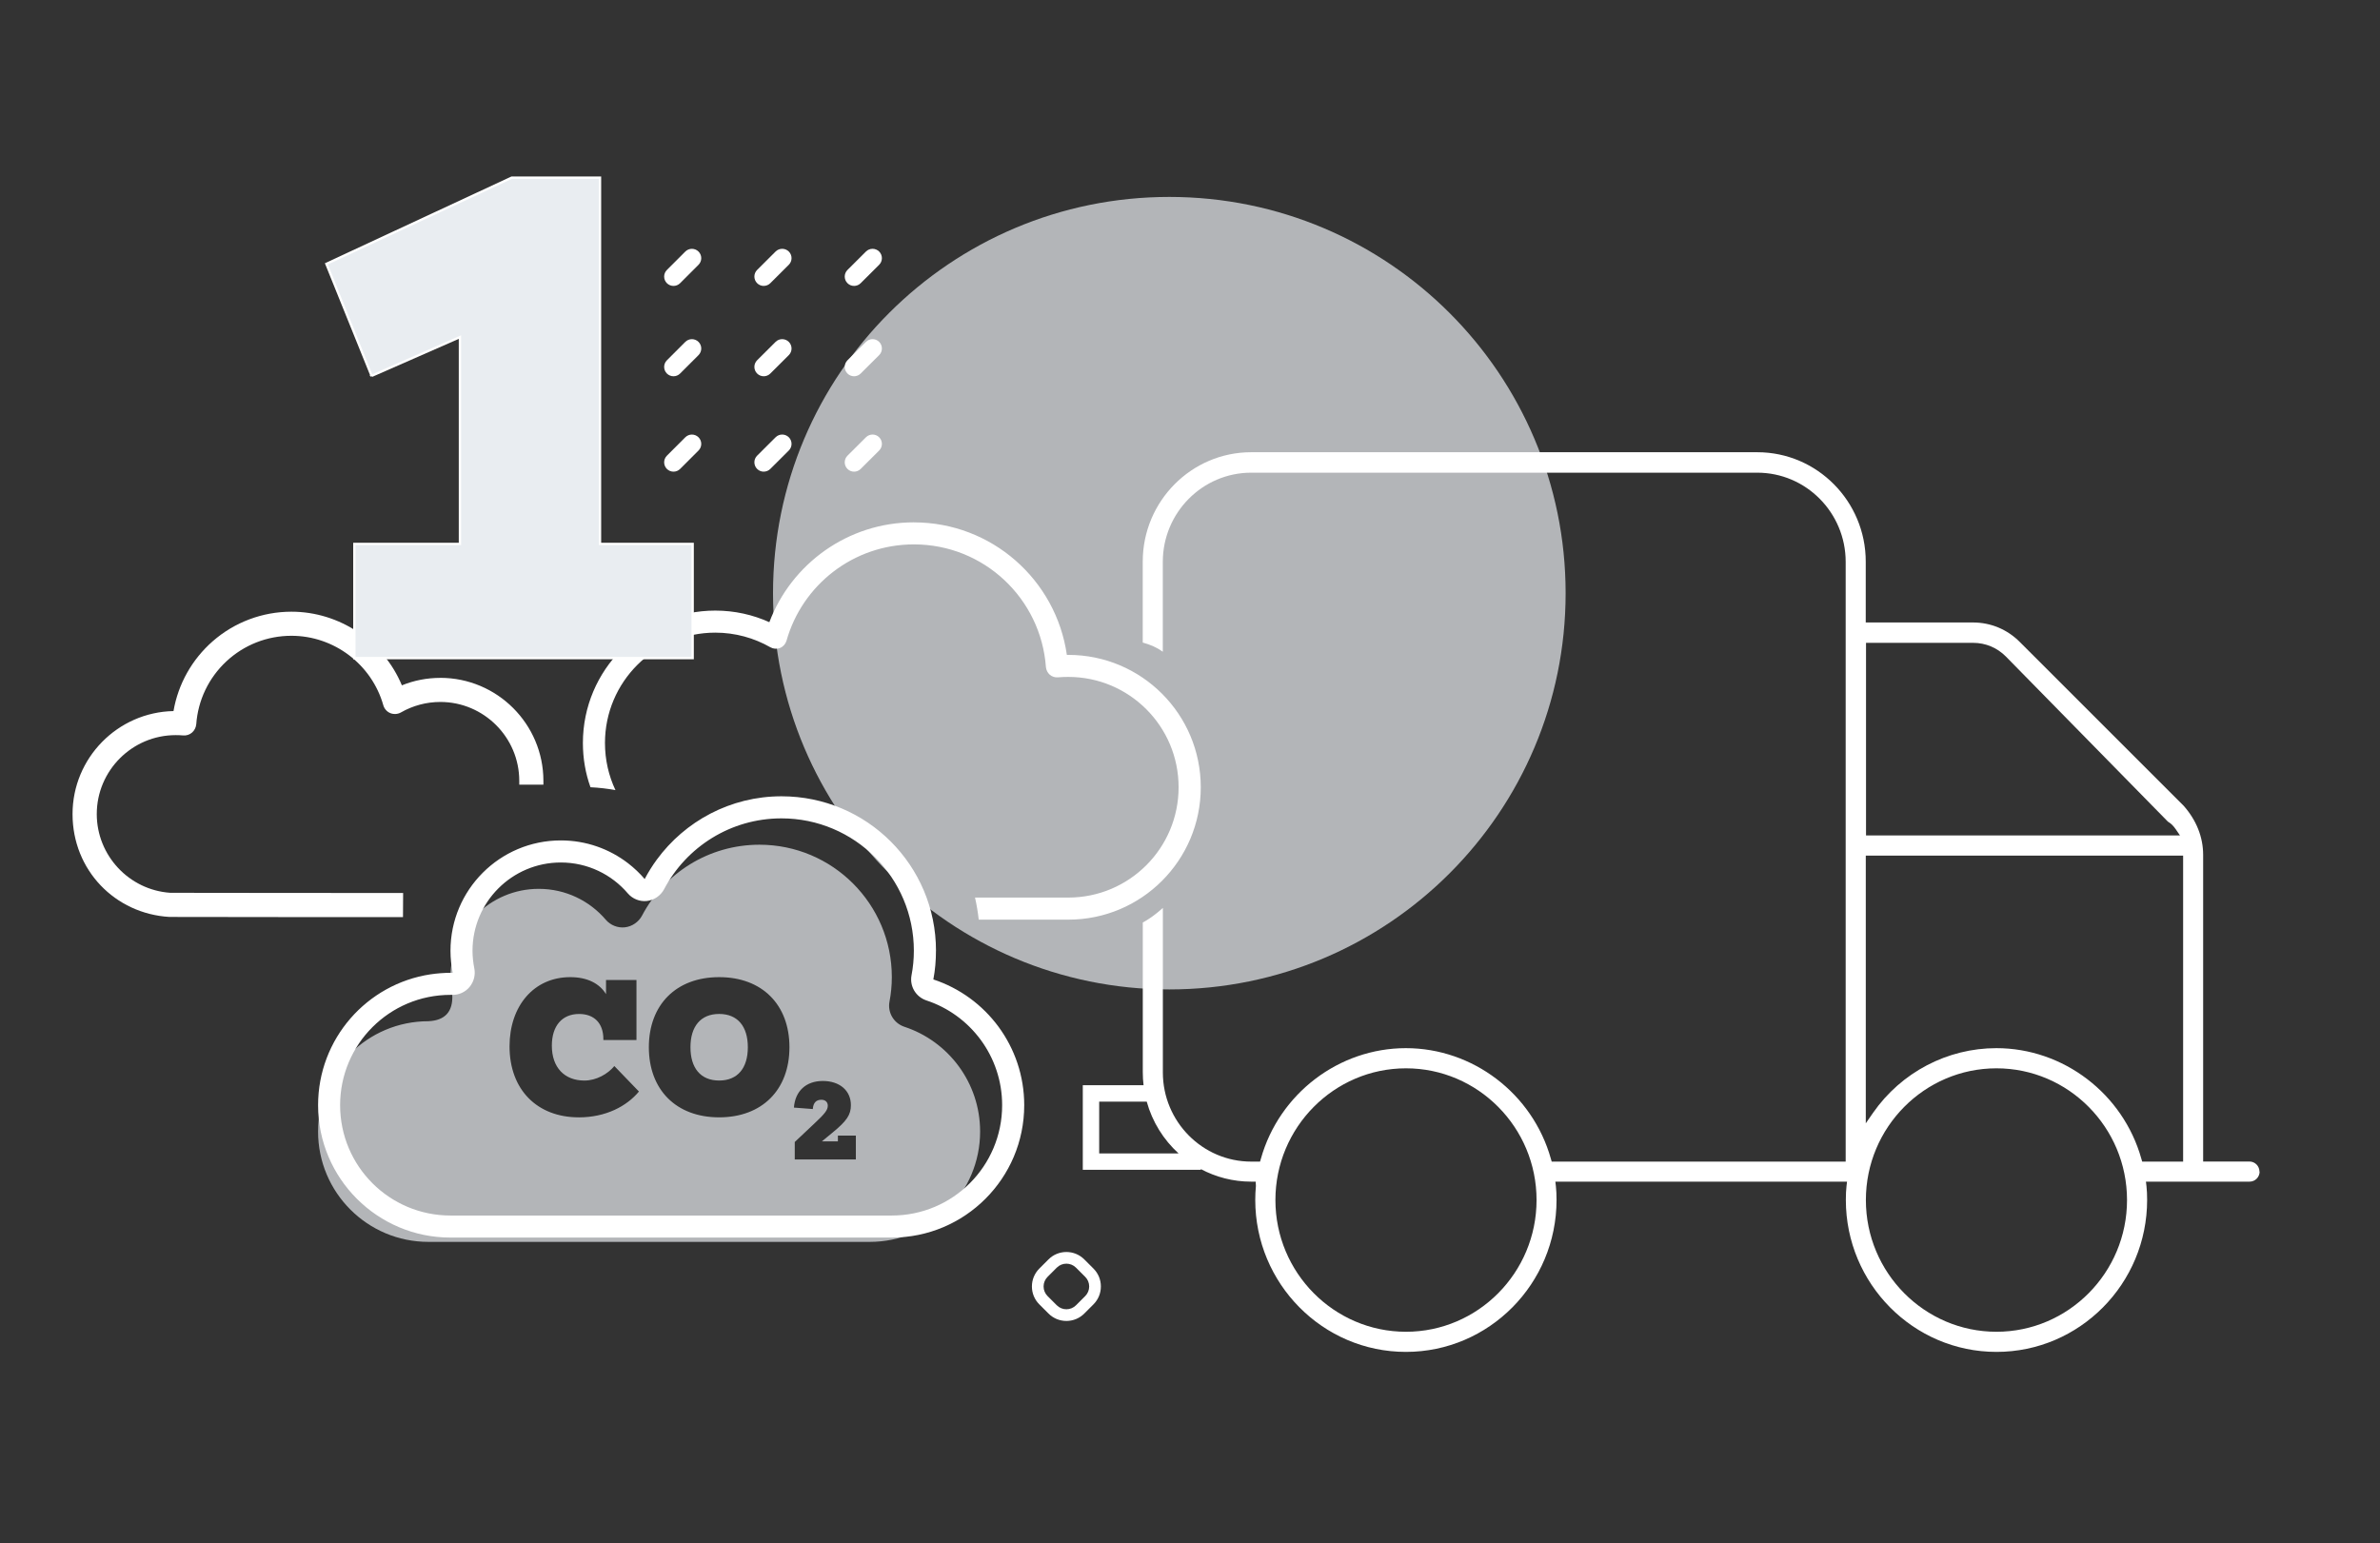
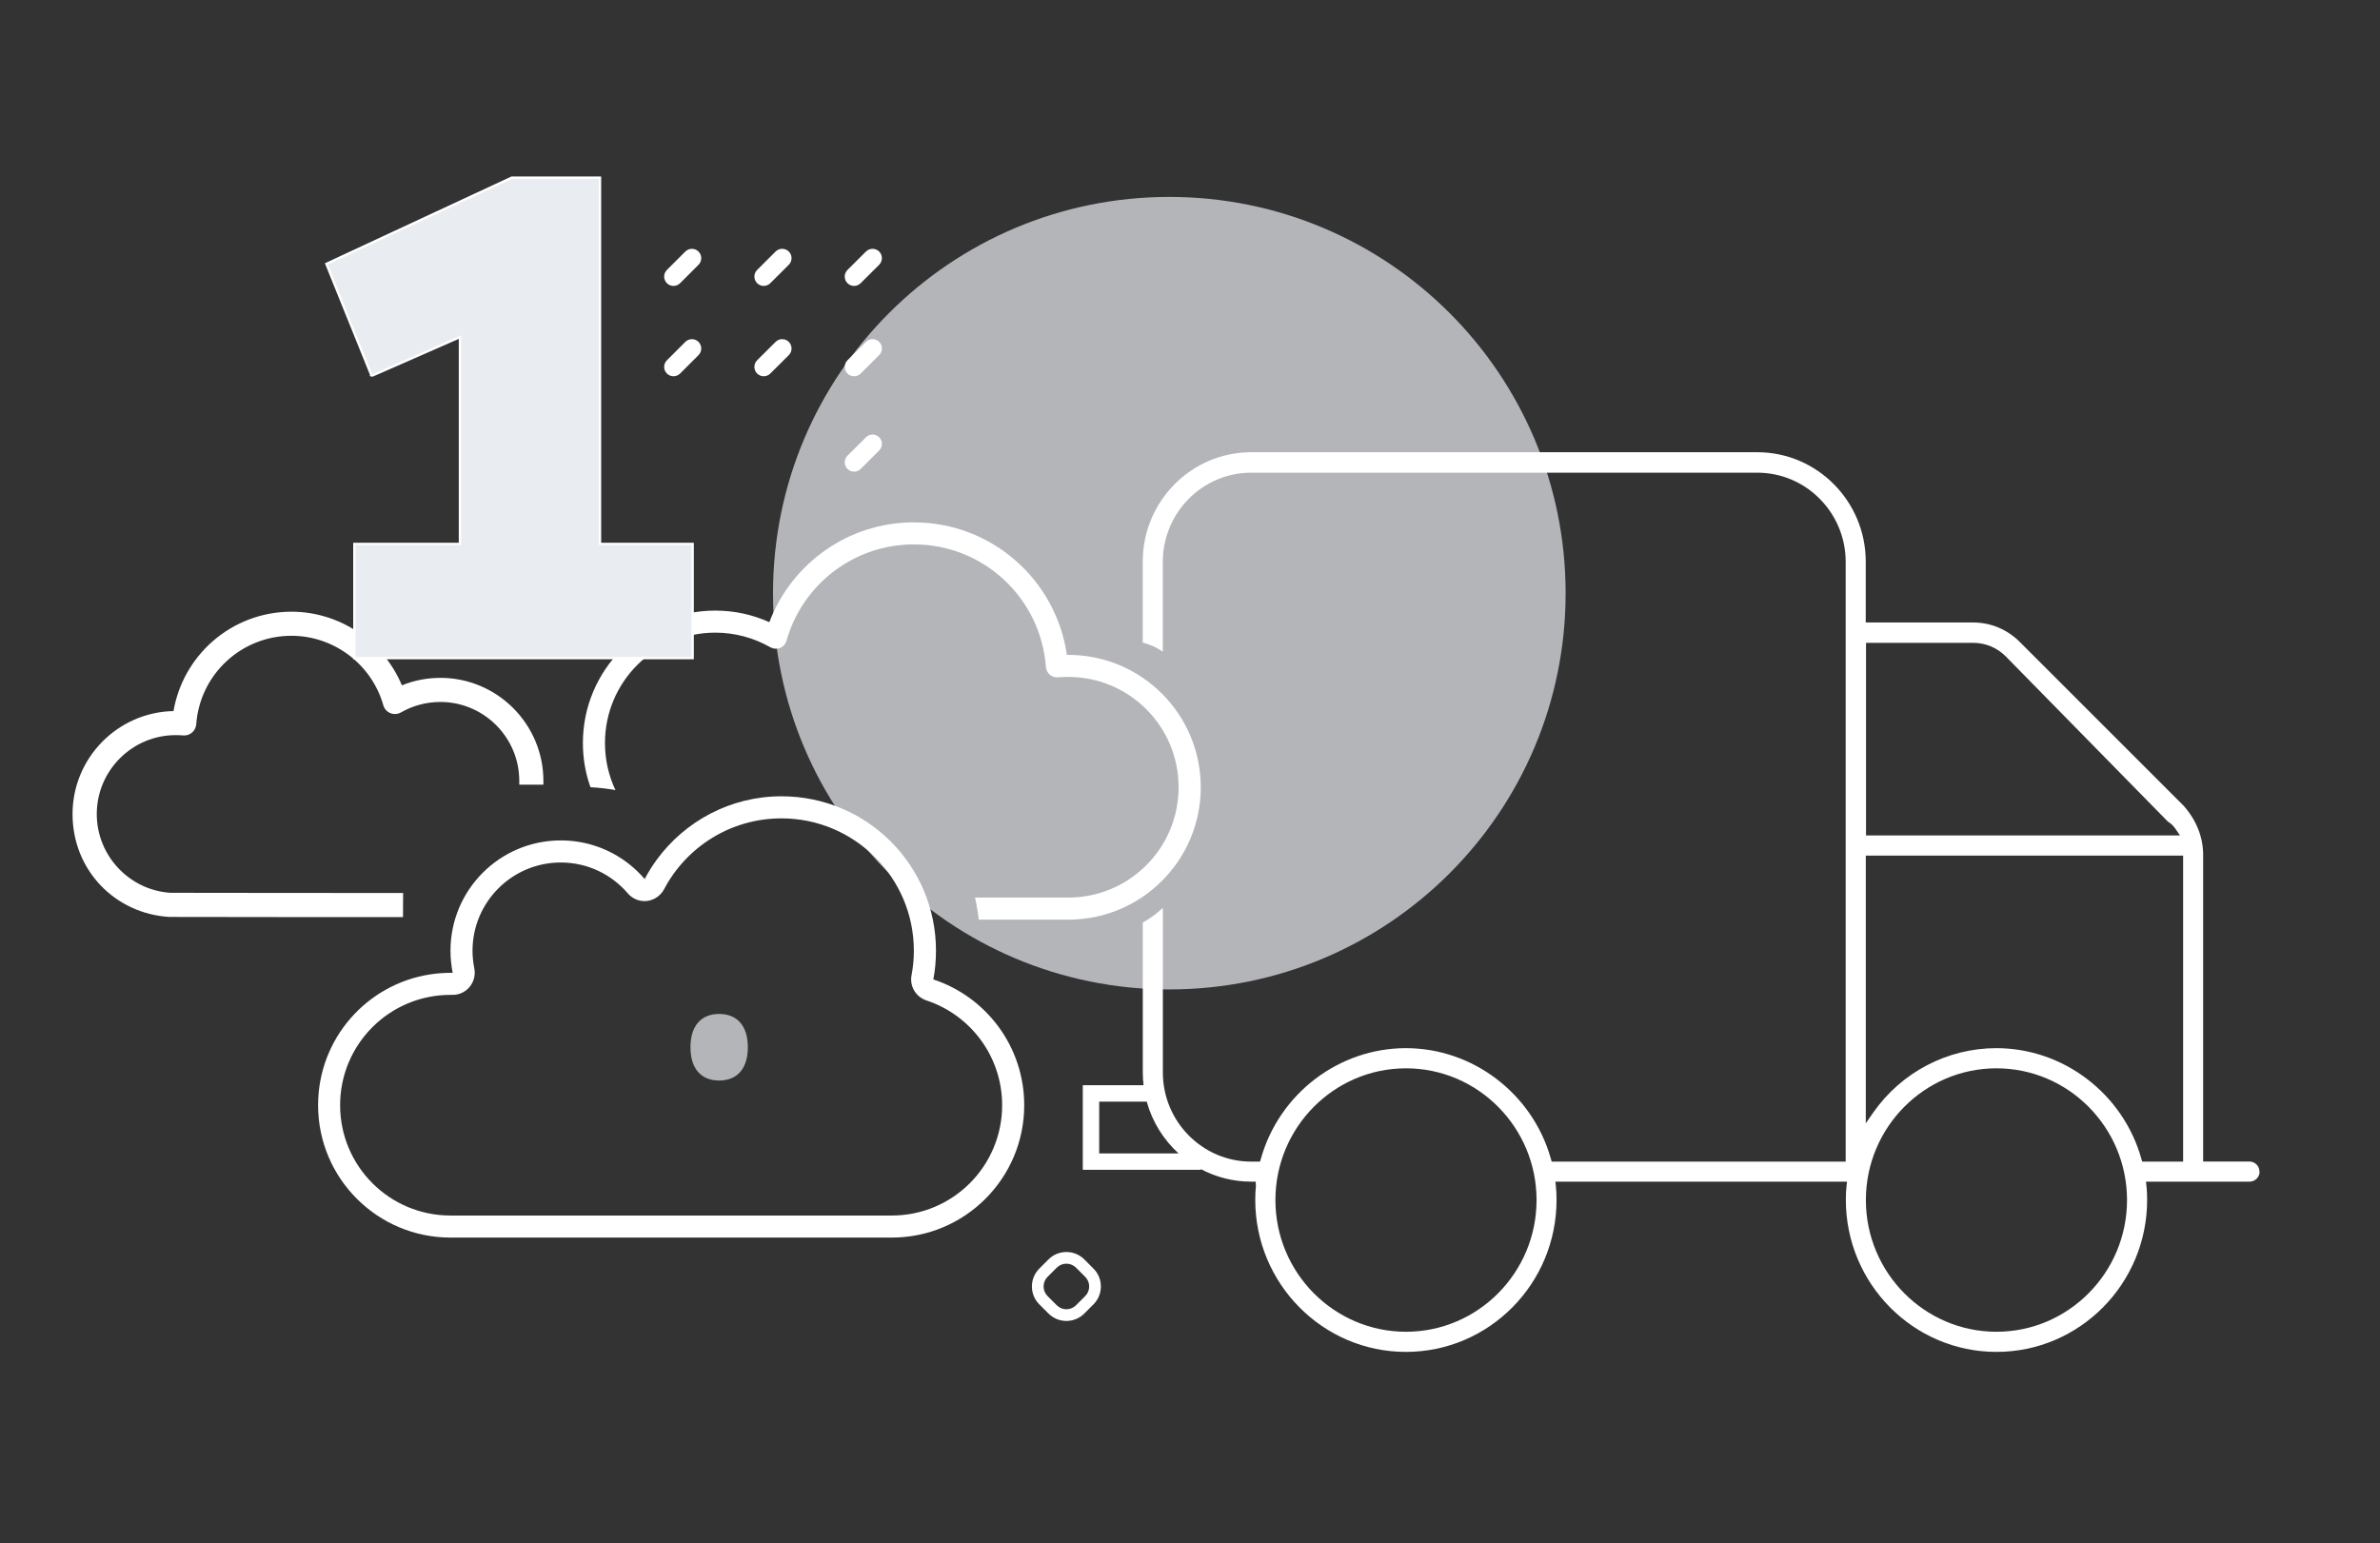
<svg xmlns="http://www.w3.org/2000/svg" viewBox="0 0 1018.72 660.63">
  <rect x="0" y="0" width="1018.72" height="660.63" fill="#333333" stroke="none" />
  <defs>
    <style>.cls-1,.cls-2{fill:#e9edf1;}.cls-3{fill:#fff;}.cls-2{stroke:#fff;}.cls-4{opacity:.7;}</style>
  </defs>
  <g id="Ebene_1">
    <g class="cls-4">
      <path class="cls-1" d="m500.51,423.56c93.69,0,169.63-75.94,169.63-169.63s-75.94-169.63-169.63-169.63-169.63,75.94-169.63,169.63,75.94,169.63,169.63,169.63h0Z" />
    </g>
    <path class="cls-3" d="m967.12,501.56c0-2.4-1.91-4.33-4.3-4.33h-19.8v-131.3c0-7.54-2.89-14.84-8.36-21.01l-70.08-70.06c-5.37-5.42-12.47-8.39-20.08-8.39h-45.9v-26.05c0-25.82-20.82-46.83-46.41-46.83h-216.65c-25.59,0-46.41,21.01-46.41,46.83v34.65c3.4.92,6.26,2.24,8.59,3.93v-38.49c0-21.06,17-38.16,37.82-38.16h216.65c20.87,0,37.82,17.15,37.82,38.16v256.76h-125.83l-.37-1.27c-7.84-27.84-33.38-47.3-62.05-47.3s-54.21,19.46-62.05,47.3l-.37,1.27h-3.78c-20.87,0-37.82-17.15-37.82-38.16v-70.44s-1.97,1.82-4.35,3.55c-2.38,1.73-4.24,2.69-4.24,2.69v64.11c0,1.87.11,3.72.33,5.54h-26.01v36.23h50.52v-.32c6.45,3.43,13.79,5.38,21.58,5.38h1.91l.09,1.88c-.19,1.93-.28,3.91-.28,5.94,0,35.85,28.9,65.06,64.48,65.06s64.48-29.16,64.48-65.06c0-2.26-.09-4.15-.28-5.89l-.23-1.93h124.85l-.23,1.93c-.19,1.7-.28,3.63-.28,5.89,0,35.85,28.9,65.06,64.48,65.06s64.48-29.16,64.48-65.06c0-2.26-.09-4.15-.28-5.89l-.23-1.93h44.36c2.38,0,4.3-1.93,4.3-4.33l-.05.05Zm-496.63-7.8v-22.16h20.35c2.39,8.65,7.19,16.3,13.62,22.16h-33.97Zm131.32,76.35c-30.82,0-55.89-25.3-55.89-56.39s25.07-56.39,55.89-56.39,55.89,25.3,55.89,56.39-25.07,56.39-55.89,56.39Zm242.75-294.92c5.32,0,10.27,2.07,14.01,5.84l69.34,70.67c1.68.99,2.57,2.17,3.32,3.2l1.87,2.73h-134.38v-82.4l-.05-.05h45.9Zm9.99,294.92c-30.82,0-55.89-25.3-55.89-56.39s25.07-56.39,55.89-56.39,55.89,25.3,55.89,56.39-25.07,56.39-55.89,56.39Zm62.38-72.84l-.37-1.27c-7.84-27.84-33.38-47.3-62.05-47.3-20.96,0-40.67,10.32-52.76,27.65l-3.13,4.52v-114.58h135.83v130.97h-17.51Z" />
    <path class="cls-3" d="m288.28,122.4c-1.02,0-2.05-.39-2.83-1.17-1.56-1.56-1.56-4.09,0-5.66l7.88-7.88c1.56-1.56,4.09-1.56,5.66,0,1.56,1.56,1.56,4.09,0,5.66l-7.88,7.88c-.78.78-1.8,1.17-2.83,1.17Z" />
    <path class="cls-3" d="m326.9,122.4c-1.03,0-2.05-.39-2.83-1.18-1.56-1.56-1.56-4.1,0-5.66l7.91-7.88c1.56-1.56,4.1-1.55,5.66,0,1.56,1.56,1.56,4.1,0,5.66l-7.91,7.88c-.78.78-1.8,1.17-2.82,1.17Z" />
    <path class="cls-3" d="m365.57,122.4c-1.03,0-2.05-.39-2.83-1.18-1.56-1.56-1.55-4.1.01-5.66l7.91-7.88c1.57-1.56,4.1-1.55,5.66.01,1.56,1.56,1.55,4.1-.01,5.66l-7.91,7.88c-.78.78-1.8,1.17-2.82,1.17Z" />
    <path class="cls-3" d="m288.28,161.07c-1.02,0-2.05-.39-2.83-1.17-1.56-1.56-1.56-4.09,0-5.66l7.88-7.88c1.56-1.56,4.09-1.56,5.66,0,1.56,1.56,1.56,4.09,0,5.66l-7.88,7.88c-.78.78-1.8,1.17-2.83,1.17Z" />
    <path class="cls-3" d="m326.9,161.07c-1.03,0-2.05-.39-2.83-1.18-1.56-1.56-1.56-4.1,0-5.66l7.91-7.88c1.56-1.56,4.1-1.55,5.66.01,1.56,1.56,1.56,4.1,0,5.66l-7.91,7.88c-.78.78-1.8,1.17-2.82,1.17Z" />
    <path class="cls-3" d="m365.57,161.07c-1.03,0-2.05-.39-2.83-1.18-1.56-1.56-1.55-4.1.01-5.66l7.91-7.88c1.57-1.56,4.1-1.55,5.66.01,1.56,1.56,1.55,4.1-.01,5.66l-7.91,7.88c-.78.78-1.8,1.17-2.82,1.17Z" />
-     <path class="cls-3" d="m288.28,201.91c-1.02,0-2.05-.39-2.83-1.17-1.56-1.56-1.56-4.09,0-5.66l7.88-7.88c1.56-1.56,4.09-1.56,5.66,0,1.56,1.56,1.56,4.09,0,5.66l-7.88,7.88c-.78.78-1.8,1.17-2.83,1.17Z" />
-     <path class="cls-3" d="m326.9,201.91c-1.03,0-2.05-.39-2.83-1.18-1.56-1.56-1.56-4.1,0-5.66l7.91-7.88c1.56-1.56,4.1-1.55,5.66,0,1.56,1.56,1.56,4.1,0,5.66l-7.91,7.88c-.78.78-1.8,1.17-2.82,1.17Z" />
    <path class="cls-3" d="m365.57,201.91c-1.03,0-2.05-.39-2.83-1.18-1.56-1.56-1.55-4.1.01-5.66l7.91-7.88c1.57-1.56,4.1-1.56,5.66.01,1.56,1.56,1.55,4.1-.01,5.66l-7.91,7.88c-.78.78-1.8,1.17-2.82,1.17Z" />
    <path class="cls-3" d="m456.45,565.48c-2.89,0-5.61-1.13-7.66-3.17l-3.93-3.93c-2.05-2.05-3.17-4.77-3.17-7.66s1.13-5.61,3.17-7.66l3.93-3.93c4.22-4.22,11.1-4.22,15.32,0l3.93,3.93c2.05,2.05,3.17,4.77,3.17,7.66s-1.13,5.61-3.17,7.66l-3.93,3.93c-2.05,2.05-4.77,3.17-7.66,3.17Zm0-24.52c-1.49,0-2.99.57-4.12,1.71l-3.93,3.93c-1.1,1.1-1.71,2.57-1.71,4.12s.61,3.02,1.71,4.12l3.93,3.93c1.1,1.1,2.57,1.71,4.12,1.71s3.02-.61,4.12-1.71l3.93-3.93c1.1-1.1,1.71-2.57,1.71-4.12s-.61-3.02-1.71-4.12l-3.93-3.93c-1.14-1.14-2.63-1.71-4.12-1.71Z" />
    <g class="cls-4">
-       <path class="cls-1" d="m387.05,439.53c-4.49-1.53-7.2-6.08-6.32-10.74.65-3.36,1-6.91,1-10.51,0-31.29-25.39-56.67-56.67-56.67-21.78,0-40.73,12.28-50.24,30.34-1.48,2.77-4.25,4.66-7.32,5.02-3.07.35-6.2-.89-8.21-3.25-6.91-8.09-17.18-13.22-28.69-13.22-20.84,0-37.78,16.94-37.78,37.78,0,2.6.3,5.14.77,7.56.35,7.25-3.09,10.99-10.21,11.33-26.09,0-47.23,21.13-47.23,47.23s21.13,47.23,47.23,47.23h188.91c26.09,0,47.23-21.13,47.23-47.23,0-20.9-13.58-38.67-32.47-44.87Zm-139.32,38.79c-17.73,0-29.63-11.75-29.63-30.39,0-17.35,10.46-29.63,25.99-29.63,7.2,0,12.5,2.65,15.31,7.28v-6.06h13.03v25.69h-14.17v-.38c0-6.97-4.09-10.76-10.38-10.76-7.28,0-11.67,5.08-11.67,13.57,0,9.32,5.38,14.93,13.94,14.93,5.08,0,10-2.8,12.81-6.21l10.53,10.91c-5.23,6.29-14.17,11.06-25.77,11.06Zm60.09,0c-18.42,0-30.09-11.82-30.09-30.01s11.67-30.01,30.09-30.01,30.09,11.82,30.09,30.01-11.67,30.01-30.09,30.01Zm58.52,18.02h-26.16v-7.47l8.26-7.78c4.86-4.51,5.88-6.01,5.88-7.78,0-1.55-1.1-2.52-2.74-2.52-2.25,0-3.49,1.33-3.67,3.98l-8.09-.62c.53-7.07,5.17-11.4,12.37-11.4s12.02,4.11,12.02,10.34c0,4.11-1.68,6.72-7.95,11.84l-4.46,3.67h6.85v-2.47h7.69v10.21Z" />
      <path class="cls-1" d="m307.82,434.06c-7.96,0-12.28,5.38-12.28,14.25s4.32,14.25,12.28,14.25,12.28-5.38,12.28-14.25-4.32-14.25-12.28-14.25Z" />
    </g>
    <path class="cls-3" d="m391.18,223.62c33.3,0,60.87,24.62,65.47,56.73h.65c31.29,0,56.67,25.39,56.67,56.67,0,31.29-25.39,56.67-56.67,56.67h-38.37c-.35-3.19-.89-6.38-1.59-9.45h39.91c26.09,0,47.23-21.13,47.23-47.23s-21.13-47.23-47.23-47.23c-1.48,0-2.95.06-4.43.18-1.24.12-2.54-.3-3.48-1.12s-1.53-2.01-1.65-3.25c-2.13-29.4-26.57-52.54-56.5-52.54-25.98,0-47.82,17.42-54.55,41.27-.41,1.36-1.42,2.54-2.77,3.07s-2.89.41-4.13-.3c-6.91-3.96-15-6.26-23.56-6.26-26.09,0-47.23,21.13-47.23,47.23,0,7.2,1.59,14.05,4.49,20.19-3.48-.65-7.03-1.06-10.69-1.24-2.13-5.9-3.25-12.28-3.25-18.95,0-31.29,25.39-56.67,56.67-56.67,8.27,0,16.06,1.77,23.14,4.96,9.45-24.97,33.59-42.74,61.87-42.74Zm-188.15,190.94c.53,2.77-.18,5.67-2.01,7.91s-4.6,3.48-7.44,3.42h-.77c-26.09,0-47.23,21.13-47.23,47.23,0,26.09,21.13,47.23,47.23,47.23h188.91c26.09,0,47.23-21.13,47.23-47.23,0-20.9-13.58-38.67-32.47-44.87-4.49-1.53-7.2-6.08-6.32-10.74.65-3.37,1-6.91,1-10.51,0-31.29-25.39-56.67-56.67-56.67-21.78,0-40.73,12.28-50.24,30.34-1.48,2.77-4.25,4.66-7.32,5.02s-6.2-.89-8.21-3.25c-6.91-8.09-17.18-13.22-28.69-13.22-20.84,0-37.78,16.94-37.78,37.78,0,2.6.3,5.14.77,7.56h0Zm197.59-7.56c0,4.19-.35,8.32-1.12,12.28,22.61,7.44,38.9,28.75,38.9,53.84,0,31.29-25.39,56.67-56.67,56.67h-188.91c-31.29,0-56.67-25.39-56.67-56.67,0-28.4,20.84-51.89,48.11-56.02,2.77-.41,5.67-.65,8.56-.65h.94c-.59-3.07-.94-6.2-.94-9.45,0-26.09,21.13-47.23,47.23-47.23,10.86,0,20.84,3.66,28.81,9.8,2.6,2.01,4.96,4.25,7.08,6.73,1.53-2.89,3.25-5.67,5.2-8.32,12.04-16.41,31.47-27.1,53.37-27.1,36.54,0,66.12,29.58,66.12,66.12Z" />
  </g>
  <g id="Ebene_2">
    <path class="cls-3" d="m188.48,290.19c-5.69,0-11.22,1.07-16.46,3.19-7.89-18.92-26.68-31.52-47.28-31.52-12.4,0-24.36,4.49-33.68,12.64-8.88,7.77-14.81,18.34-16.8,29.9-23.91.48-43.21,20.08-43.21,44.1s18.21,42.65,41.45,44.03c.94.06,97.41.08,98.38.08h1.61l.06-10.33h-1.63c-.95,0-96.33-.03-98.01-.08-17.66-1.18-31.49-15.99-31.49-33.71,0-18.63,15.16-33.79,33.79-33.79,1.06,0,2.13.04,3.17.13,1.39.13,2.79-.32,3.83-1.24,1.01-.88,1.66-2.16,1.79-3.54.74-10.29,5.31-19.84,12.85-26.89,7.58-7.09,17.49-10.99,27.89-10.99,18.22,0,34.39,12.24,39.34,29.79.46,1.53,1.6,2.78,3.04,3.34,1.46.57,3.14.45,4.5-.32,5.11-2.93,10.94-4.48,16.85-4.48,18.63,0,33.79,15.16,33.79,33.79v1.62h10.33v-1.62c0-24.32-19.79-44.11-44.11-44.11Z" />
    <path class="cls-2" d="m159.07,160.91l-19.37-47.96,79.31-36.89h37.81v156.78h39.66v48.88h-144.8v-48.88h45.19v-88.54s-37.81,16.6-37.81,16.6Z" />
  </g>
</svg>